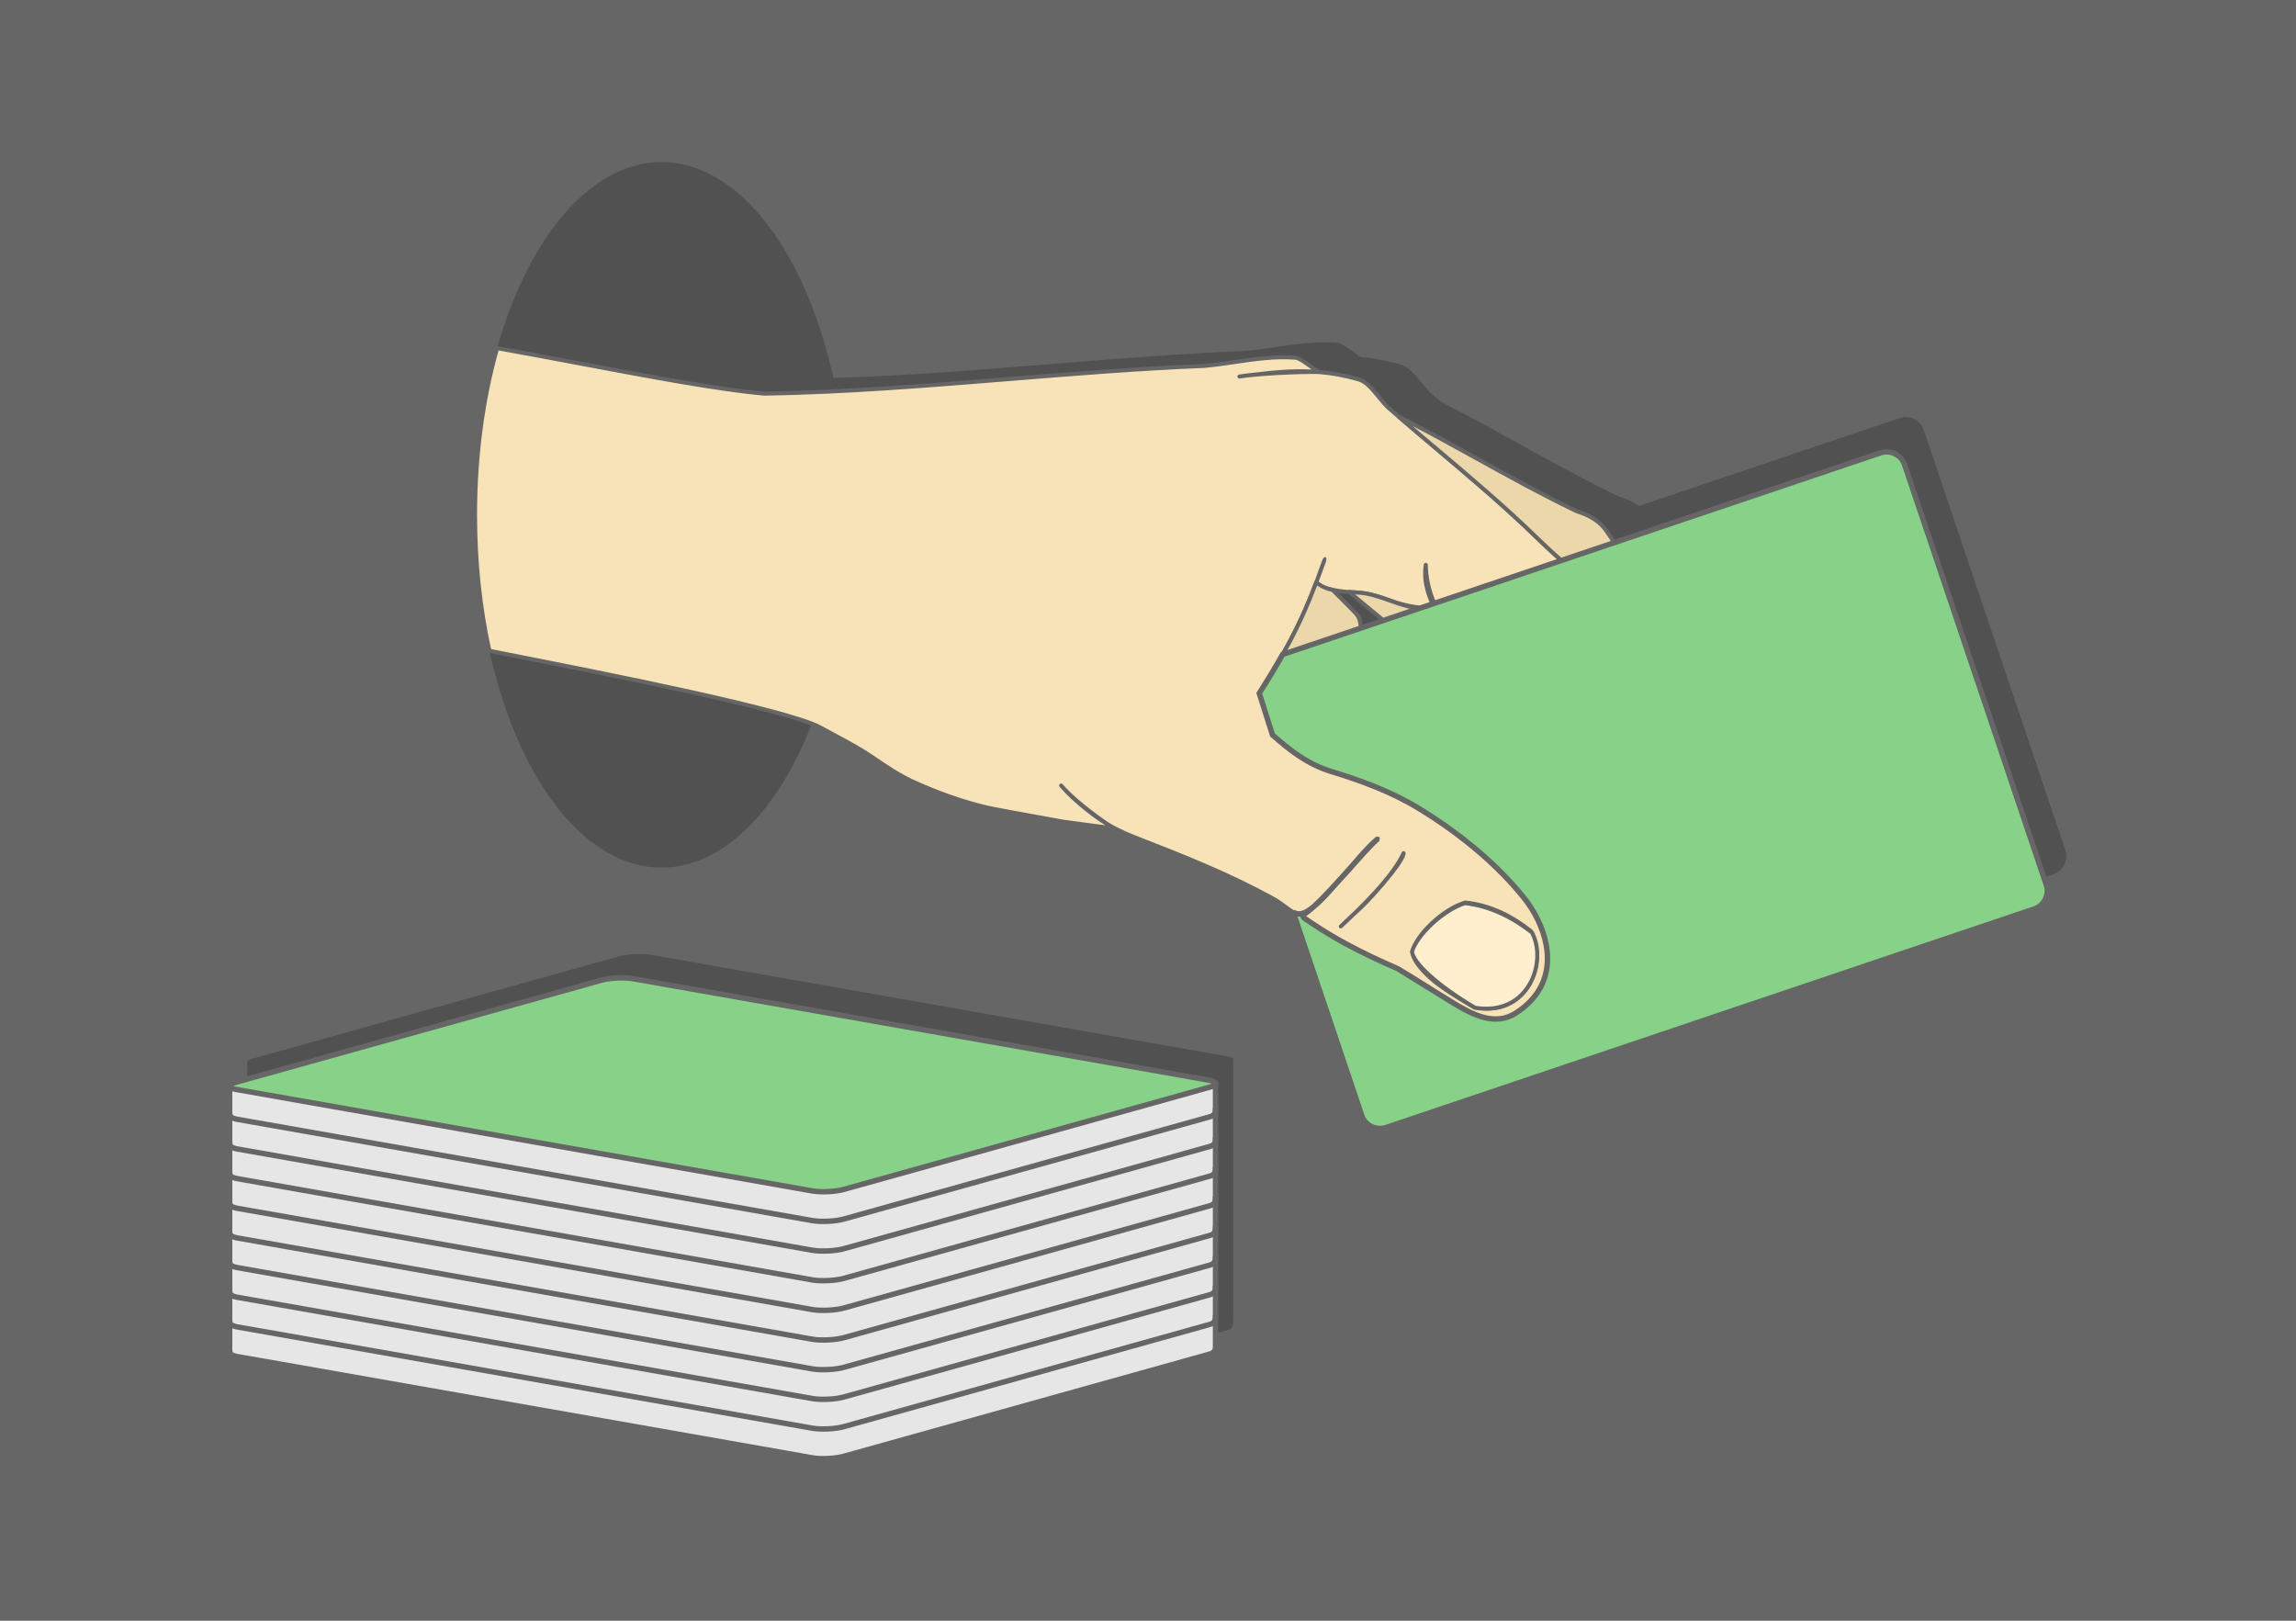
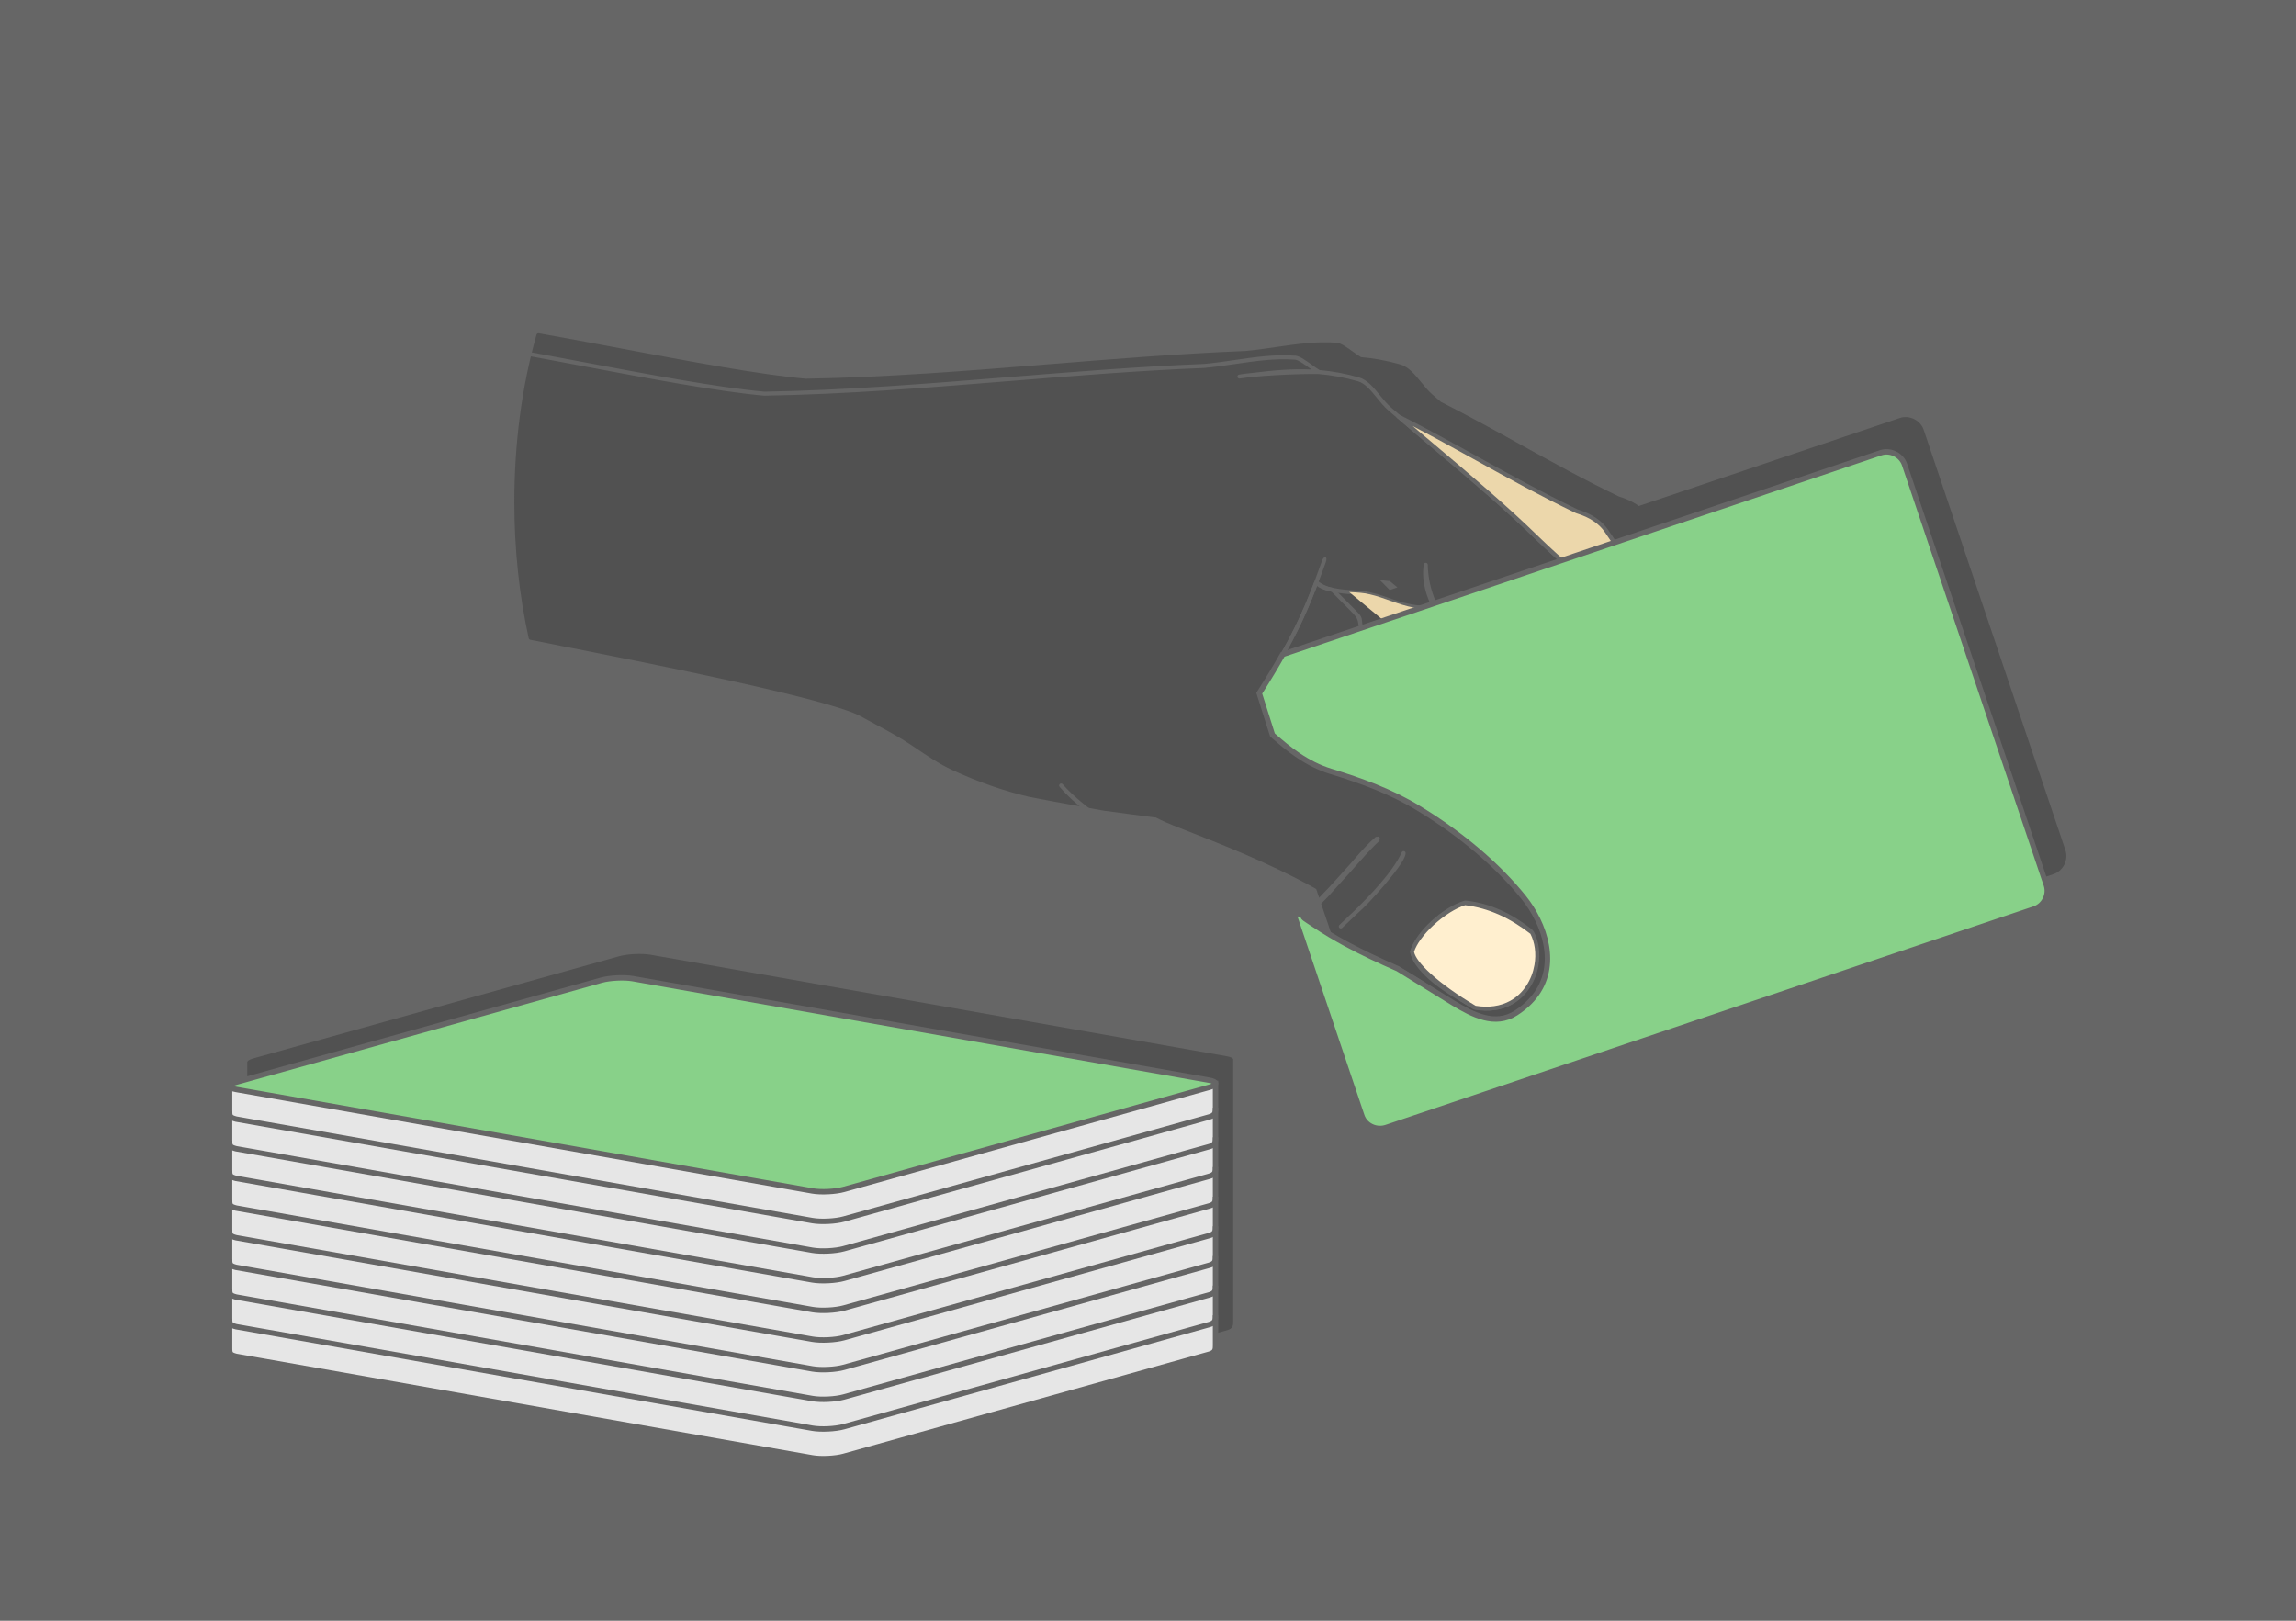
<svg xmlns="http://www.w3.org/2000/svg" xml:space="preserve" width="425px" height="300px" version="1.1" style="shape-rendering:geometricPrecision; text-rendering:geometricPrecision; image-rendering:optimizeQuality; fill-rule:evenodd; clip-rule:evenodd" viewBox="0 0 19848.9 14011">
  <defs>
    <style type="text/css">
   
    .str0 {stroke:#666666;stroke-width:46.7;stroke-miterlimit:2.613}
    .fil9 {fill:none;fill-rule:nonzero}
    .fil2 {fill:#515151}
    .fil0 {fill:#666666}
    .fil5 {fill:#ECD7AB}
    .fil3 {fill:#F8E3B8}
    .fil6 {fill:#FFEFCF}
    .fil1 {fill:#515151;fill-rule:nonzero}
    .fil4 {fill:#666666;fill-rule:nonzero}
    .fil7 {fill:#88D189;fill-rule:nonzero}
    .fil8 {fill:#E6E6E6;fill-rule:nonzero}
   
  </style>
  </defs>
  <g id="Layer_x0020_1">
    <g id="_2564935444720">
      <rect class="fil0" width="19848.9" height="14011" />
      <path id="path14" class="fil1" d="M10604.7 9131c36.9,6.5 55.7,16.8 56.3,28.1l0 2260.7c0,33.5 1.8,65.5 -53.2,80.2l-3160.5 882.9c-72.1,20.2 -197.3,26.3 -271.1,13.4l-4982.3 -877.6c-50.2,-13.5 -56.3,-22.8 -56.3,-69.2l0.1 -2265.9c-1.1,-11.4 16.6,-23.7 53.2,-34l3160.9 -882.8c72.2,-20.2 197.3,-26.3 271.1,-13.3l4981.8 877.5z" />
      <g>
        <g>
          <path class="fil2" d="M12936.1 7050.5l0 0zm-480.5 -3577.1c232.5,117.4 453.5,239.7 674.5,361.9l4.2 2.4c141.9,78.4 283.8,156.9 424,231.7 142.6,76.2 287.2,150.7 436,222.1l2 0.7c29.8,9.2 57.9,19.8 84,31.7 25.9,11.9 49.9,25.1 71.8,39.7 5.3,3.6 10.5,7.2 15.5,10.8l2256.6 -760.9c83,-28 178.2,19.2 206.2,102.2l1225.5 3634.5c28,83 -19.2,178.2 -102.2,206.2l-5603 1889.3c-88.9,30 -184,-17.1 -212,-100.1l-559.6 -1659.4c-9.7,-6 -20,-12 -30.8,-17.9 -193.5,-106.2 -386.1,-196.7 -578.2,-279.5 -192.5,-82.9 -384.3,-157.9 -576.1,-232.9 -79.9,-31.2 -143.9,-58.4 -204.2,-89.8 -3,1 -6.3,1.2 -9.4,0.6l-434.7 -57.9c-152.6,-27.4 -311.8,-56.4 -434,-79 -113.9,-21.1 -197.5,-37 -216.9,-41.5 -53.7,-12.6 -107.9,-26.9 -162.5,-42.8 -54.9,-16 -109.6,-33.5 -164.1,-52.5 -55.6,-19.4 -110.7,-40.2 -165.2,-62.3 -55.5,-22.4 -111.1,-46.5 -166.8,-72.2 -118.8,-54.6 -230.8,-131 -344.5,-208.6l-0.1 0c-103.4,-70.6 -214.2,-130 -327.3,-190.6 -40.3,-21.6 -80.9,-43.3 -124.1,-67.3 -278.7,-154.2 -1924.1,-477.4 -2591.8,-608.5 -132.8,-26.1 -227.1,-44.7 -264.3,-52.7 -7.3,-1.6 -12.6,-7.6 -13.5,-14.6 -40.5,-183.6 -71.8,-376 -92.9,-575.3 -20.5,-194.8 -31.3,-396.1 -31.3,-601.8 0,-257.1 16.8,-507.1 48.5,-746.2 32.7,-246.5 81.2,-481.1 143.2,-699.6 2.5,-8.7 11.1,-14 19.8,-12.5 230.1,40.8 474.1,86.9 716.6,132.6 598.9,112.9 1189,224.2 1590.5,260.5 700.2,-11.8 1406.6,-68.9 2112.9,-126.1l6.5 -0.5c560.4,-45.3 1120.9,-90.6 1680,-113.1l1.7 -0.1c43.9,-4 87.9,-9.2 131.9,-15 41.7,-5.5 87.4,-12.2 133,-18.8 87.4,-12.8 174.7,-25.6 263.3,-33.5 88.3,-8 176.4,-10.9 264,-3.9 34.5,2.8 88.8,41.9 139.1,78 25.1,18.1 49.2,35.4 68,46.3 108.3,9.4 220.6,29 340.7,63.4 36.4,10.4 68.4,32.8 98.3,61.2 28.6,27.2 55.2,59.9 81.6,92.4 15.6,19.2 31.2,38.4 47,56.2 15.7,17.7 31.9,34.5 49.2,49.5 24.2,21 48.7,42.2 73.4,63.5zm-374.9 1604.8l-66.6 22.4 -86.4 -86.9c29.8,4.4 59.6,7.4 86.4,9.4l66.6 55.1zm-712.9 1137.2c7.8,5.5 15.7,10.9 23.7,16.2 82.7,55.4 175,104.1 280.3,136.4 53.4,16.4 107.2,33.5 161.3,51.7l37.3 121 -1.6 -0.5c-51.7,-15.9 -100.3,-35.8 -146.1,-58.6 -45.8,-22.7 -88.9,-48.4 -129.6,-75.6 -40.5,-27.1 -78.6,-55.8 -114.7,-84.9 -35.7,-28.7 -70,-58.4 -102.9,-87.3l-2.6 -2.3 -5.1 -16.1zm1234.7 582.7c121.5,82.2 232.7,166.8 333.6,252.4 42.9,36.4 83.9,73 123.1,109.6 -51.5,-41.2 -105.4,-82.1 -161.9,-122.7 -83.2,-59.7 -171.5,-118.3 -264.8,-175.3l-11.9 -7.1c-0.1,-0.8 -0.3,-1.5 -0.5,-2.2 -6.2,-18.4 -12,-36.7 -17.6,-54.7z" />
-           <ellipse class="fil2" cx="5718.9" cy="4451" rx="1612.3" ry="3049.9" />
-           <path class="fil3" d="M12770.8 7351.2l0 0zm400.1 1358.5l0 0zm-65 47l0 0zm-537.8 -83l0 0zm1636.1 -2992.7l0 0zm71.9 138l0 0zm-2600.2 -700.2l0 0zm-247.1 -219.4c-101.3,279.6 -202.7,559.3 -534.9,1081.7l-7.6 12 4.3 13.6 107.3 338.2 2.6 8.3 6.4 5.6c65.4,57.7 137.3,118.7 219.3,173.5 82.6,55.4 175,104.1 280.2,136.4 126.8,38.9 256.5,82 384.2,133.8 127.8,51.8 254.4,112.4 375.6,186.4 189.9,115.8 358,238 504.6,362.3 157.4,133.5 290.1,269.8 398.3,403.4 23,28.4 44.8,58.4 64.8,89.4 85.8,132.8 144.5,290.4 144.1,444.6 -0.5,151.8 -59.1,301.2 -207.1,421.1 -19.6,15.9 -41.3,31.6 -65,47 -91.6,59.1 -185.4,62.3 -275,39.5 -93.2,-23.6 -183.3,-75.2 -262.7,-122.5l-482.5 -298.3 -1.3 -0.8 -2.7 -1.2c-153.3,-66.7 -304.2,-137.2 -449.3,-216 -92,-50 -181.9,-103.4 -268.8,-161.5 -145.2,-97.1 -116.2,-57.8 -5.3,-159.2 176.7,-161.5 417.4,-464.1 553.1,-587.1 -127.7,113.2 -198.7,216.3 -305.9,329.2 -77.2,81.1 -157.7,184.4 -247.2,257.9 -164.8,135.4 -173.8,29.7 -358.8,-71.7 -388.1,-213 -772.3,-363.2 -1156.4,-513.3 -179.7,-70.2 -277.8,-119.8 -434.7,-242.3 -93.3,-72.8 -179.1,-151.7 -235.1,-218.9 117.7,138.7 359.4,309.5 453.4,371.1l-434.7 -57.9c-289.9,-52 -609.3,-110.8 -650.4,-120.4 -108.5,-25.4 -216.8,-57.1 -324.9,-94.8 -110.3,-38.5 -220.5,-83.2 -330.4,-133.8 -117.6,-54.2 -229,-130.1 -342.1,-207.3 -141.6,-96.5 -296.7,-172.2 -452.8,-258.6 -337.1,-186.6 -2636.1,-614.2 -2860.8,-663.1 -79.9,-361.6 -124,-758.3 -124,-1174.7 0,-521.3 69.2,-1011.9 191.1,-1441.1 809.9,143.7 1745,342.4 2309.5,393.3 702.3,-11.8 1409.2,-69 2116,-126.2 562.6,-45.4 1125.3,-91 1685,-113.6l1.3 0c89.1,-8 178,-21 266.8,-34 174.9,-25.6 349.9,-51.1 523.4,-37.2 46.4,3.8 147.2,92.8 203.4,124 -109.2,-4.5 -516.8,9.8 -688.4,39 344.3,-43.9 647.5,-85.3 1029.5,24.1 66.5,19.1 119.1,83.7 171.2,147.8 31.2,38.5 62.4,76.8 98.2,107.9 130.3,113.1 262,224.3 393.8,335.6 301.5,254.7 604.2,510.3 882.4,781.5 108.8,106.1 208.2,193.2 300.6,274.1 143.2,125.5 269.4,236 389.8,382.7 90,109.6 157.6,242 224,372.2 24,47.1 47.9,94 71.9,137.9 35.4,65.1 69.6,132.2 103.7,199.4 68.5,134.8 137,269.6 221.3,397.1 88.7,134.2 164.5,272.5 223.8,412.9 56.3,133.3 98,268.9 122.1,405.4l0.6 3.9 1.7 3.6 115.8 255.4 111.3 245.7c-6,20.3 -14.5,39.3 -25.2,56.7 -27.8,45.1 -71.6,79.2 -128.9,97 -59.6,18.4 -134.1,19.5 -220.9,-2.3 -75.4,-18.9 -159.9,-55.2 -252.2,-112.2 -183.1,-113.1 -345.7,-442.6 -509.1,-773.8l-83.8 -121.9c117.4,11 270.7,-44.9 317.9,-123.6 -42.4,35.9 -87.2,68 -138.6,87.6 -170.3,65.2 -211.4,-19.9 -318.2,-135 -73.2,-78.9 -145.9,-162 -218.1,-249.4 -112,-135.2 -277.6,-326.6 -388,-481.3 197.5,-31.6 212.3,1 477.6,-121.8 -72.7,33.8 -160.2,73.9 -275.1,89.5 -194.1,26.4 -213.5,17.8 -343.2,-62.9 -196.9,-122.5 -367.4,-251.3 -493.6,-397.5 -155.2,-180.2 -246.4,-382.2 -251.3,-608.9 -23.5,160 36,291.3 74.8,372.2 -84.8,10.7 -239.9,-12.8 -352.3,-53.1 -67.5,-24.2 -135.1,-48.4 -199,-62.6 -51.5,-13.6 -112.3,-17 -173.3,-20.3 -103,-5.7 -264.9,-29.9 -296.3,-85.1l77.6 -212.6 -28.4 78.3zm1233.9 2904.5c-92.9,28.5 -194.7,94.6 -278.1,171.8 -85.6,79.1 -152.9,171 -172.9,247.3l-1.1 4.4 0.4 4.6c6.4,62.8 63.8,139.3 151,218.6 95.5,87.1 238.8,172.5 377.9,254.4l4 2.4 4.5 0.8c127.4,21.9 222.9,9.1 306.9,-37.1 62.8,-34.5 113,-83.6 150.3,-140.4 37,-56.4 61.3,-120.7 72.6,-186.2 17.5,-101.9 3.6,-207.3 -42.8,-291.6l-2.5 -4.7 -4.1 -3.2c-83.1,-65.1 -170.3,-119.9 -262.3,-161.2 -92.5,-41.5 -190,-69.5 -293.7,-80.8l-5.2 -0.6 -4.9 1.5zm-528.5 -428.9c-102.4,224.7 -422.3,520.8 -543.2,634.1 55.3,-54.1 115.8,-109.9 176.3,-165.8 80.2,-73.9 372.3,-399.7 366.9,-468.3z" />
          <path class="fil4" d="M11445 4905.6l-0.3 1c-15,41.3 -29.9,82.5 -45.7,124.6 13.9,16.2 44.4,29.6 81.9,40.4 60.8,17.4 137.9,26.6 196,29.8 30.6,1.7 61.2,3.4 90.9,6.4 30.1,3 59.2,7.4 85.9,14.5 32.6,7.2 65.7,16.9 99,27.8 32.1,10.4 66.7,22.9 101.3,35.3 55,19.7 120.8,35.4 183.4,44.8 50.6,7.6 98.7,11.1 136.7,9.4 -17.5,-37.6 -37,-83.7 -51.2,-136.8 -17.3,-64.9 -26.6,-140.1 -14.4,-222.8 1.2,-8.2 8.2,-14.6 16.8,-14.8 9.6,-0.2 17.6,7.4 17.7,17 2.4,111.1 26,216.2 67.9,315.5 42.1,99.6 102.8,193.7 179.3,282.4 62.2,72.2 135.6,140.3 217.9,205.4 82.4,65.4 173.8,127.9 271.7,188.7 63,39.3 99.3,61 141.6,69.3 43,8.5 95.1,4.1 190.1,-8.8 55.9,-7.6 105.4,-21.3 149.8,-37.1 15.7,-5.6 30.8,-11.5 45.3,-17.5 22.6,-9.7 47.4,-20.7 75,-33.5l14.6 31.6c-24,11.1 -49.6,23 -77.3,34.4 -139.5,59.3 -195.9,64.9 -280.9,73.3 -27.6,2.8 -58.4,5.8 -95.9,11.2 84.7,115.8 196.8,249.7 292.5,363.8 27.7,33.1 54.1,64.6 78.1,93.5 36.6,44.3 72.8,86.9 108.4,127.6 35.9,41.1 72.3,81.5 109,121.1 13.4,14.4 26.6,29.4 39.1,43.5 76,85.9 123.3,139.4 260.2,87.1 24.6,-9.4 47.6,-21.8 69.4,-36 22.1,-14.4 43.4,-31 64.2,-48.6 5.5,-4.7 13.6,-5.6 20.2,-1.7 8.2,4.9 10.9,15.6 6,23.9 -25.4,42.1 -77.5,77.9 -138.6,101.6 -50.4,19.6 -107.3,31.2 -160.4,31.7l63.3 92.2c1,1.1 1.7,2.4 2.4,3.8 162.3,328.8 323.7,655.8 502.4,766.2 44.4,27.5 86.9,50 127.5,68 42,18.8 82.1,32.6 119.8,42.1 41.1,10.4 79.3,15.4 114,15.8 36.1,0.3 68.7,-4.3 97.6,-13.2 26.3,-8.2 49.6,-20.1 69.4,-35 20.2,-15.1 36.9,-33.6 49.8,-54.5 4.9,-8 9.4,-16.4 13.3,-25.1 3,-6.8 5.7,-13.9 8.1,-21.4 -74.9,-165.5 -152.6,-331.2 -225.4,-497.4 -0.9,-1.7 -1.6,-3.5 -1.9,-5.4l-0.7 -3.9c-11.8,-66.7 -27.8,-133.3 -47.7,-199.4 -20.5,-68.1 -45,-135.6 -73.2,-202.2 -28.8,-68.4 -61.9,-136.7 -98.7,-204.6 -37.6,-69.4 -78.9,-137.9 -123.6,-205.5 -42.3,-64 -80.8,-130 -117.3,-197.1 -36.6,-67.1 -70.8,-134.5 -105,-201.8 -16.8,-33.1 -33.7,-66.2 -51.3,-100.3 -17.4,-33.7 -34.9,-66.8 -52.1,-98.6 -12.4,-22.7 -24.4,-45.4 -36.2,-68.1l-36.1 -70.3c-33.1,-65 -66.6,-130.6 -102.6,-192.9 -36.1,-62.4 -75,-122.2 -119.2,-176.1 -59.6,-72.6 -120.9,-136.5 -184.9,-197.7 -64.7,-61.8 -131.7,-120.6 -203,-183 -45.7,-40 -93.2,-81.6 -143.3,-126.9l-1 -0.8c-49.9,-45 -102,-93.4 -156.9,-146.9 -277.6,-270.6 -580.1,-526.1 -881.3,-780.5l-0.2 -0.2c-65.9,-55.6 -131.8,-111.3 -197.5,-167.1 -64.6,-55 -129.9,-110.9 -196.5,-168.7 -18.5,-16 -35.7,-34 -52.4,-52.8 -16.6,-18.7 -32.3,-38 -47.9,-57.3 -25.7,-31.5 -51.4,-63.2 -78.7,-89.1 -26.1,-24.8 -53.6,-44.2 -83.8,-52.9 -119.5,-34.2 -231.4,-53.5 -339.2,-62.6 -63.1,-2.3 -219,1.2 -373.5,10 -68.6,3.9 -136.7,8.8 -196.2,14.7 -36.8,4.6 -76.8,7.9 -112.9,14.2 -9.5,1.6 -18.4,-4.8 -20,-14.2 -1.6,-9.5 4.8,-18.5 14.3,-20 32.1,-5.5 72.3,-10.4 117.2,-14.8 171.6,-21.1 336.1,-37.2 509.5,-28.9l-18.7 -13.3c-46.5,-33.5 -96.6,-69.5 -121.5,-71.5 -85.9,-6.9 -172.1,-4 -258.3,3.7 -86.1,7.7 -173.7,20.5 -261.3,33.3 -43.1,6.3 -86.3,12.7 -133.5,18.9 -44.3,5.8 -88.7,11.1 -133.2,15.1l-3.2 0.2c-556.6,22.4 -1117.9,67.8 -1679,113.2l-6.5 0.5c-706.2,57.1 -1412.5,114.3 -2115.7,126.1l-2.1 -0.1c-403.5,-36.4 -994.7,-147.9 -1594.7,-261 -234.7,-44.3 -470.9,-88.8 -700.8,-129.7 -59.6,212.9 -106.3,440.7 -138,679.6 -31.4,237 -48.1,485.4 -48.1,741.6 0,205.1 10.7,405.1 31.1,598.3 20.6,194.7 50.9,382.6 90,561.7 42.9,9 131.8,26.5 252.8,50.2 669.1,131.5 2318,455.4 2601.8,612.4 39.6,21.9 81.9,44.6 123.7,67 114.2,61.2 226,121.2 330.5,192.5l0.2 0.1c112.4,76.7 223.2,152.2 339.5,205.7 54.8,25.2 109.9,49.1 165.2,71.5 55,22.2 109.6,42.9 163.6,61.7 54.1,18.8 108.2,36.2 162.3,52 53.1,15.5 106.7,29.6 160.8,42.2 19.9,4.7 102.8,20.4 215.3,41.3 124.8,23.1 283.9,52.1 433.7,79l361.4 48.1 -0.8 -0.6c-49.2,-30.2 -99.3,-65.7 -157.4,-111 -47.9,-37.4 -93.8,-76.3 -134.6,-114.3 -38.2,-35.6 -72.3,-70.7 -99.9,-103.4l-3.3 -3.8c-6.1,-7.4 -5.1,-18.3 2.3,-24.5 7.3,-6.1 18.2,-5.1 24.3,2.2 46,54.1 111.7,113.7 179.9,169.5 73.9,60.4 150.6,116.5 209.1,157.1 16.7,10.2 33.3,19.8 50,29 65.7,36 134.6,65.7 224,100.6 192.3,75.1 384.6,150.3 577.2,233.3 193,83.1 386.5,174.1 581.1,280.9 51.9,28.4 90.2,57.3 122,81.2 74.4,55.9 108.6,81.7 217.3,-7.4 52.8,-48.4 111.8,-109.9 172.1,-175.5 25.1,-28.2 49.7,-55.9 73.2,-80.7l100 -112 7.9 -9.2c59.3,-68.9 117.7,-136.9 199.6,-209.5 7.1,-6.3 18,-5.7 24.4,1.4 6.4,7.1 5.9,18.1 -1.2,24.5 -54.5,49.4 -127.2,129.4 -206,217.5 -31,35.9 -62.5,72.2 -98,109.7 -25.8,28.7 -51.7,57.3 -77.4,85.3 -54.3,61.1 -110.9,124.6 -172.1,174.9 -25.8,23.6 -47.1,39.6 -63,51.5l-24.5 18.4c0.1,2 15.8,12.3 51,35.2l40.2 26.5c43.2,28.8 87.1,56.6 131.7,83.3 44.7,26.8 90,52.6 135.7,77.4 71.6,38.9 145.5,76.1 220.8,112 75.6,36.1 151.4,70.3 227.2,103.3 153.9,76.9 333.8,210.7 488.4,301.3 39.3,23.4 81.4,47.9 125,69.5 43,21.2 87.7,39.5 133.1,51 42.9,10.9 86.7,15.6 130.5,10.5 43.5,-5 87.4,-19.8 130.8,-47.8 11.6,-7.5 22.7,-15.1 33.2,-22.7 10.5,-7.5 20.6,-15.3 30.3,-23.1 68.7,-55.6 117.4,-117.6 149.5,-183 35.3,-71.7 50.9,-147.8 51.1,-224.6 0.2,-72 -12.9,-145 -35.8,-215.7 -25,-77 -61.6,-151.5 -105.5,-219.5 -9.7,-15 -19.9,-29.8 -30.5,-44.5 -11,-15.1 -22.1,-29.6 -33.2,-43.3 -54.7,-67.6 -115.8,-135.9 -183.3,-204.3 -64.9,-65.8 -135.8,-131.6 -212.7,-196.8 -74.5,-63.2 -154.5,-125.7 -239.7,-186.9 -82.2,-59 -169.8,-117.2 -262.7,-173.8 -60.2,-36.7 -121.7,-70.2 -184,-100.8 -62.1,-30.6 -125.4,-58.5 -189.1,-84.3 -63.4,-25.7 -127.5,-49.4 -191.6,-71.4 -64.9,-22.4 -128.7,-42.9 -191.2,-62 -53.5,-16.4 -103.8,-37 -151.2,-60.6 -47.2,-23.5 -91.7,-49.9 -133.6,-77.9 -41.5,-27.8 -80.3,-57.1 -117.1,-86.6 -37,-29.9 -71.4,-59.6 -104,-88.3l-5.3 -4.7c-2.8,-2.1 -5,-5.1 -6.2,-8.7 -38,-120.1 -76.3,-240.1 -114.2,-360.2 -1.4,-4.7 -0.9,-10.1 2,-14.6l7.5 -11.9c278.8,-438.5 394.5,-705.4 484.4,-945 21.6,-59.2 43.2,-118.3 64.8,-177.4 18.9,-51.8 51.4,-39.8 33,11.1l-16.4 45.1zm-59.1 160.5c-89.2,234.6 -207.1,499.5 -477.3,924.4l-3.3 5c36.7,116 73.6,232 110.4,348l2.6 2.2c32.9,28.9 67.2,58.6 102.9,87.4 36.1,29 74.2,57.7 114.7,84.8 40.7,27.3 83.8,52.9 129.6,75.7 45.8,22.7 94.4,42.6 146.1,58.5 64.2,19.7 128.7,40.3 192.2,62.2 64.4,22.1 129.1,46 193.4,72.1 64,25.9 127.9,54.2 191.4,85.4 63.2,31.1 125.7,65 186.7,102.3 93.3,56.9 181.6,115.5 264.8,175.3 86.5,62 167.1,125.1 242,188.6 77.5,65.7 149.2,132.3 215,198.9 68.1,69.1 130,138.3 185.5,206.8 12,14.9 23.5,29.9 34.3,44.8 10.9,14.9 21.4,30.3 31.6,46.1 45.4,70.3 83.4,147.5 109.4,227.7 24,73.9 37.6,150.5 37.4,226.3 -0.2,81.9 -16.9,163.2 -54.6,239.8 -34.4,69.9 -86.2,135.9 -158.8,194.8 -10,8.1 -20.6,16.2 -31.9,24.3 -11.1,8 -22.7,15.9 -34.7,23.8 -48.2,31.1 -97.1,47.5 -145.7,53.1 -48.3,5.6 -96.2,0.6 -142.9,-11.3 -47.8,-12.1 -94.8,-31.4 -140,-53.7 -44.6,-22 -87.4,-47 -127.5,-70.8 -113.5,-73.3 -375.3,-250.8 -484.4,-299.3 -77.5,-33.7 -153.9,-68.1 -228.3,-103.6 -74.7,-35.7 -149,-73.1 -222.4,-113 -46.3,-25.2 -92.1,-51.2 -136.9,-78.1 -45.1,-27 -89.6,-55.1 -133.2,-84.2 -15.6,-10.4 -28.6,-18.9 -39.8,-26.2 -45.7,-29.8 -66.2,-43.2 -66.8,-63.3l0 -2.4c-48.5,7.7 -84.8,-19.5 -138.4,-59.8 -30.7,-23.1 -67.7,-50.9 -117.9,-78.5 -193.5,-106.1 -386.1,-196.7 -578.2,-279.5 -192.5,-82.9 -384.3,-157.9 -576.1,-232.8 -79.9,-31.2 -143.9,-58.5 -204.3,-89.9 -2.9,1.1 -6.2,1.3 -9.3,0.6l-434.7 -57.9c-152.6,-27.3 -311.8,-56.3 -434,-78.9 -113.9,-21.2 -197.5,-37.1 -216.9,-41.6 -53.7,-12.5 -107.9,-26.8 -162.5,-42.8 -54.9,-15.9 -109.6,-33.5 -164.1,-52.5 -55.6,-19.4 -110.7,-40.2 -165.3,-62.3 -55.4,-22.4 -111,-46.5 -166.7,-72.1 -118.8,-54.7 -230.8,-131.1 -344.5,-208.6l-0.1 -0.1c-103.4,-70.5 -214.2,-129.9 -327.3,-190.6 -40.3,-21.5 -80.8,-43.3 -124.1,-67.2 -278.7,-154.3 -1924.1,-477.5 -2591.8,-608.6 -132.9,-26.1 -227.1,-44.6 -264.3,-52.7 -7.3,-1.6 -12.6,-7.6 -13.5,-14.6 -40.5,-183.5 -71.8,-376 -92.9,-575.2 -20.5,-194.9 -31.3,-396.1 -31.3,-601.9 0,-257 16.8,-507 48.5,-746.1 32.7,-246.6 81.2,-481.2 143.2,-699.7 2.5,-8.7 11.1,-14 19.8,-12.4 230,40.8 474.1,86.8 716.6,132.5 598.9,113 1189,224.2 1590.5,260.5 700.2,-11.8 1406.6,-68.9 2112.9,-126l6.5 -0.6c560.4,-45.2 1120.9,-90.5 1680,-113.1l1.7 -0.1c43.9,-3.9 87.9,-9.1 131.9,-14.9 41.6,-5.5 87.4,-12.2 133,-18.9 87.3,-12.8 174.7,-25.5 263.3,-33.5 88.3,-7.9 176.4,-10.9 264,-3.8 34.5,2.8 88.8,41.8 139.1,78 25.1,18 49.2,35.4 68,46.2 108.3,9.4 220.6,29 340.7,63.5 36.3,10.3 68.4,32.8 98.3,61.1 28.6,27.2 55.2,59.9 81.6,92.4 15.6,19.2 31.2,38.4 47,56.2 15.7,17.7 31.9,34.6 49.2,49.6 63.7,55.3 129.5,111.6 196.2,168.3 65.6,55.8 131.6,111.5 197.5,167.1l0.2 0.2c301.5,254.8 604.3,510.5 883,782.2 54,52.5 105.9,100.7 156,145.9l1 1c49.1,44.3 96.9,86.2 142.9,126.5 72,63 139.7,122.4 204,183.9 64.9,62 127,126.8 187.8,200.8 45.8,55.8 85.7,117.1 122.5,180.8 36.8,63.8 70.4,129.5 103.6,194.6l35.9 70.1c12.2,23.5 24.2,46.2 35.8,67.4 18.1,33.3 35.5,66.4 52.5,99.2 16.8,32.5 34.1,66.6 51.4,100.6 34.3,67.5 68.6,135 104.5,200.9 35.9,65.9 73.9,131 115.8,194.5 45.2,68.4 87.1,137.8 125.2,208.1 36.9,68.1 70.4,137.4 100.1,207.7 28.8,68.2 53.8,136.9 74.5,205.7 20.3,67.5 36.7,135.4 48.7,203.4l0.3 1.9 227.9 502.6c1.8,3.9 2,8.2 0.8,12.1 -3.2,10.7 -7.1,21.3 -11.7,31.6 -4.5,10.1 -9.7,19.9 -15.4,29.2 -15.2,24.6 -34.9,46.3 -58.6,64.1 -23,17.3 -49.8,31 -80,40.4 -32.1,9.9 -68.3,15.1 -108.1,14.7 -37.7,-0.4 -78.5,-5.7 -122.2,-16.7 -39.3,-9.9 -81.2,-24.5 -125.5,-44.1 -41.8,-18.7 -85.8,-41.9 -131.6,-70.2 -187.1,-115.7 -350.7,-447 -515.1,-780.2l-82.9 -120.5c-5.4,-7.9 -3.4,-18.7 4.5,-24.1 1.2,-0.8 2.5,-1.4 3.8,-1.9 -37.4,-21.3 -69,-57.1 -107.1,-100.1 -11.7,-13.2 -24.1,-27.3 -38.5,-42.8 -36.4,-39.3 -73,-80 -109.8,-122 -37,-42.4 -73.4,-85.1 -109,-128.2 -23.9,-28.8 -50.3,-60.3 -78,-93.4 -102.3,-122 -223.4,-266.5 -310.7,-389 -4.5,-6.3 -4.2,-14.7 0.3,-20.6 -40.8,-11.3 -77.6,-33.4 -136.1,-69.8 -99,-61.6 -191.4,-124.8 -275,-191 -83.7,-66.4 -158.6,-135.9 -222.5,-210 -63.4,-73.5 -116.3,-150.7 -157.2,-231.8 -1.5,0.6 -3.1,0.9 -4.7,1.1 -44,5.4 -105.3,2.2 -169.7,-7.5 -64.4,-9.7 -132.5,-25.9 -190,-46.5 -32.8,-11.9 -65.8,-23.7 -100.3,-34.9 -33.1,-10.8 -65.4,-20.3 -96.5,-27.2l-0.7 -0.2c-24.7,-6.5 -52,-10.6 -80.4,-13.4 -28.8,-2.9 -59.1,-4.6 -89.3,-6.3 -60.3,-3.3 -140.3,-12.9 -203.7,-31.1 -34.7,-9.9 -64.9,-22.7 -85.5,-38.9zm1281.8 2754.4c-43.6,13.4 -89.4,35.5 -134.3,63.2 -48,29.7 -95,65.8 -137,104.7 -42.9,39.7 -81.1,82.6 -110.8,125 -27.7,39.8 -47.9,78.8 -57.1,114l-0.3 1.4 0.1 1.5c2.8,27.2 16.7,58.1 39.6,91.2 25.4,36.8 61.6,76.1 105.8,116.3 47.1,42.9 106,85.5 170.4,127.4 64.9,42.3 135.3,84 204.6,124.8l1.2 0.8 2.1 0.4c61.6,10.5 115.6,12.7 164,6.7 48.1,-5.9 90.9,-20 130.9,-42 29.5,-16.2 56,-35.7 79.6,-57.7 24.6,-23.1 46.2,-49.1 64.5,-77 17.6,-26.9 32.3,-55.6 43.8,-85.3l0.4 -0.9c11.7,-30.2 20.3,-61.7 25.8,-93.4 8.6,-49.7 9.4,-100.3 2.3,-148.7 -6.9,-46.9 -21.2,-91.8 -43.1,-131.6l-1 -1.7 -1.6 -1.3c-40.9,-32 -82.8,-61.5 -125.7,-88.1 -43,-26.5 -87.2,-50.2 -132.5,-70.5 -45.4,-20.4 -92.1,-37.5 -140.1,-50.9 -48,-13.3 -97.4,-23 -148.3,-28.5l-1.9 -0.2 -1.4 0.4zm-152.5 33.6c47.4,-29.2 95.9,-52.5 142.3,-66.8l3.9 -1.1c2.5,-1 5.3,-1.4 8.1,-1.1l5.2 0.6c52.7,5.8 104,15.8 153.8,29.6 49.7,13.9 98.1,31.6 145.1,52.7 46.7,20.9 92.2,45.3 136.5,72.7 44.1,27.3 87,57.5 128.9,90.3l3.5 2.7c2.3,1.5 4.3,3.6 5.7,6.2l2.5 4.7c23.9,43.5 39.6,92.3 47,143.3 7.6,51.9 6.8,106.2 -2.4,159.5 -5.8,33.9 -15.1,67.6 -27.7,100.2l-0.4 1c-12.4,32 -28.2,62.8 -47.1,91.7 -19.7,30.1 -43.1,58.2 -69.9,83.3 -25.7,24 -54.6,45.2 -86.5,62.8 -44,24.1 -90.9,39.6 -143.5,46.1 -51.7,6.4 -108.9,4.1 -174.1,-7l-5.2 -0.9c-2,-0.5 -4.1,-1.2 -5.9,-2.3l-4.1 -2.4c-69.7,-41.1 -140.5,-83 -205.8,-125.6 -65.9,-43 -126.4,-86.7 -174.9,-130.8 -45.8,-41.8 -83.8,-83.1 -110.9,-122.3 -26.1,-37.8 -42.2,-74.1 -45.6,-107.5l-0.4 -4.2c-0.3,-2.1 -0.1,-4.3 0.5,-6.5l1.1 -4.4c10.3,-39.3 32.3,-82.1 62.3,-125.1 31,-44.3 70.9,-89.2 115.6,-130.5 43.8,-40.5 92.5,-78.1 142.4,-108.9zm-796.8 58.1c-41.2,40 -77.9,74.3 -106,100.6 -1.7,1.6 -7.9,8 -9.5,8.9 -7,6.6 -18,6.2 -24.5,-0.8 -6.5,-6.9 -6.2,-17.7 0.5,-24.2 25.4,-25 55,-53 86.5,-82.5l31.2 -29.1c144.9,-140.4 344.7,-349 421.4,-516.4 2.3,-6 8,-10.6 14.9,-11.1 9.6,-0.7 18,6.5 18.7,16.1 2.5,32.3 -44.7,105 -107.5,185.2 -91.2,116.5 -216.6,252.5 -265,297.2l-60.7 56.1z" />
-           <path class="fil5" d="M11230.7 6026.8l0 0zm-179 -304.6c169.8,-287.8 256.3,-504.1 327.9,-688.5 32.9,29.1 86.7,57.3 139.8,65.2l229.5 230.8c8.7,71.4 28.3,161.2 67,269.4 32.7,91.2 79.2,196.1 144.9,314.7 44.1,79.8 84.3,158.7 114.8,239.1 30.4,79.9 51.7,162.1 58.7,249.3l0.1 1.7c12.4,91.4 27.8,248.8 50,345.2 16.4,71.5 36.5,145 62,221.1 -108.4,-62.2 -220.3,-114.6 -332.8,-160.2 -125.5,-50.9 -251.4,-93.2 -374.1,-131.1l-135.6 -439.6c97.3,-10.1 308.2,-63.1 387.6,-132.6 -78,42.9 -149.3,71.3 -216,90 -117.4,32.8 -154.8,56.9 -231.8,-29.5 -39.2,-44 -76.7,-91 -113,-140.4 -52.8,-71.8 -130.6,-223.5 -179,-304.6z" />
          <path class="fil4" d="M11036.7 5713.3c84.7,-143.4 148.5,-268.9 199.9,-381.3 51.6,-112.7 91.1,-212.6 126.8,-304.6 3.4,-8.9 13.5,-13.3 22.4,-9.9 2.2,0.8 4.1,2.1 5.7,3.6 16.1,14.1 37.5,28 61.4,39.1 21.9,10.2 45.6,18 69.1,21.5 4.1,0.6 7.8,2.7 10.4,5.6l179.3 180.3c86.4,86.9 45.9,56.3 78.5,187.8 10.4,41.8 24.1,87.8 42.1,137.9 16.9,47.1 37.5,97.9 62.5,152.1 23.3,50.6 50.2,104 81.2,160 22.3,40.3 43.6,80.3 62.9,120.1 19.5,39.9 37.4,80.2 52.9,121.3 15.4,40.4 28.6,81.6 38.8,124 10.2,42.4 17.5,85.7 21.1,130l0 1.5c3.6,26.9 6.9,53.7 10.4,82.6 10.5,86.2 23.1,190.2 39.2,260.3 8.3,35.8 17.3,71.9 27.4,108.1 10.2,36.4 21.5,73.5 34.2,111.4 3,9.1 -1.9,18.9 -11,22 -4.9,1.6 -10,0.9 -14.1,-1.4 -54.2,-31.1 -108.9,-59.6 -163.7,-85.8 -54.7,-26.1 -110.6,-50.5 -167,-73.4 -63.3,-25.6 -125.8,-48.8 -187.3,-70.1 -61.6,-21.4 -123.7,-41.4 -185.4,-60.5 -5.7,-1.7 -9.9,-6.2 -11.5,-11.5l-135.6 -439.6c-1.6,-5.1 -0.7,-10.3 1.9,-14.5 -18,-10.4 -36.8,-26.8 -58.5,-51.2 -19.5,-21.9 -38.9,-44.9 -58.1,-68.8 -19.1,-23.7 -37.8,-48 -56,-72.8 -35.4,-48.3 -81.7,-131.5 -123.1,-206 -20.8,-37.4 -40.4,-72.6 -56.7,-100 -3.4,-5.6 -3.2,-12.4 -0.1,-17.8zm231.5 -366.9c-51,111.4 -113.8,235.2 -196.3,375.8 15.2,26 33.1,58.1 51.9,92 40.8,73.5 86.5,155.5 120.9,202.4 18.1,24.5 36.4,48.4 54.9,71.5 18.4,22.9 37.4,45.4 57.1,67.5 61.4,68.9 95.6,58.9 178.8,34.5l35.3 -10.2c32.7,-9.1 66.6,-20.7 101.9,-35.2 35.1,-14.5 71.9,-32.1 110.5,-53.3 7,-3.8 16,-2.4 21.4,3.8 6.3,7.2 5.6,18.2 -1.6,24.5 -36.2,31.7 -97,59.7 -162.3,82 -75.1,25.7 -157.1,44.3 -214.1,52.3l126.8 411c58.2,18.1 117.5,37.3 177.7,58.2 63.5,22 126.8,45.4 189,70.6 56.1,22.8 112.5,47.4 168.9,74.4 43,20.6 85.4,42.2 127.2,65.1 -7.5,-23.8 -14.4,-47.4 -20.9,-70.7 -10.5,-37.5 -19.7,-74 -27.9,-109.6 -16.6,-72.3 -29.3,-177.1 -39.9,-264 -3.8,-31.8 -7.4,-61.4 -10.2,-82.1l-0.4 -3.3c-3.4,-42.8 -10.3,-84.3 -20.1,-124.7 -9.7,-40.5 -22.5,-80.3 -37.5,-119.8 -14.9,-39.4 -32.4,-78.8 -51.7,-118.4 -19.3,-39.7 -40.2,-79.1 -62.1,-118.6 -31.8,-57.7 -59.1,-111.7 -82.3,-162.1 -25.6,-55.5 -46.6,-107.2 -63.7,-155 -18.2,-50.9 -32.3,-98.1 -43,-141.3 -26.3,-105.5 -0.2,-102 -78,-180.2l-167.4 -168.3c-25.1,-4.4 -50,-12.8 -72.9,-23.4 -18.6,-8.8 -36,-19 -51,-29.9 -33.6,86.4 -71.1,179.9 -119,284.5z" />
          <path class="fil5" d="M12481.9 5956.9c-96.6,-127.9 -191.7,-262.1 -286.2,-398.5 80.5,-24.2 161.3,-48.7 241.8,-73.1l-241.8 73.1 -531.9 -440.3 14.9 0.9c57.9,3.1 115.8,6.4 161.2,18.4l1.2 0.2c60.5,13.4 126.5,37 192.4,60.7 128.3,46.1 251.5,79 354.9,56.5 39.3,70.3 87.2,137.8 143,202.6 161.2,187 387.6,350.6 656.5,493.7 120.4,170.6 242,330.9 365,479.4 123.3,149.1 247.8,286.1 373.4,409.9l30 60.6c2.9,96.2 -20.3,178.6 -61.7,241.8 -7.1,10.8 -14.7,21 -22.8,30.6 -99.8,28.1 -203.2,60.8 -308.8,98l-12.1 -2.9c-92.7,-23.8 -191.1,-84.8 -283.7,-191l-83.2 -129c-111,-172 -249.1,-403.5 -362.1,-595.7 53.5,-9.3 135.9,-10.7 193.8,-34 74.1,-29.9 152.2,-27.3 234.9,-84.5 -109.5,51.1 -205,82 -328.5,104.4 -116.6,21.2 -99,32.7 -174.4,-53.2 -90.5,-102.9 -178.8,-213.4 -265.8,-328.6z" />
-           <path class="fil4" d="M12468 5967.4c-48.7,-64.5 -96.7,-130.1 -144.2,-196.4 -45.7,-64 -93,-131.4 -141,-200.6l-530.1 -438.9c-7.4,-6.1 -8.4,-17.1 -2.3,-24.5 3.9,-4.6 9.6,-6.7 15.2,-6.2l14.3 0.8c29,1.6 58,3.2 85.8,6 28.2,2.7 55,6.7 78.6,12.9l0.6 0.2c31.1,6.8 63.2,16.2 95.7,26.9 31.1,10.1 64.9,22.2 98.7,34.4 63.3,22.7 125.3,42.2 184.2,53.2 57.5,10.8 111.9,13.3 161.2,2.6 8.1,-1.8 16.1,2.4 19.5,9.6 18.9,33.9 40.1,67.2 63.2,100.1 23.8,33.6 49.5,66.5 77.1,98.5 79.8,92.5 175.8,179.3 285.1,260.7 109.7,81.7 232.8,157.9 366.5,229.1 2.5,1.3 4.5,3.2 6,5.3 60.6,85.9 121,168.5 181.1,247.5 60.1,79 121.2,156 183.1,230.8 61.5,74.4 123.3,145.7 185.3,213.8 62.2,68.3 124.5,133.3 186.9,194.8 1.5,1.5 2.7,3.2 3.5,5l29.9 60.3c1.2,2.5 1.8,5.2 1.8,7.8 1.4,48.7 -3.6,93.9 -14.1,134.9 -11.1,43.5 -28.3,82.5 -50.5,116.3 -3.4,5.3 -7.3,10.9 -11.6,16.6 -3.9,5.2 -8,10.4 -12.5,15.7 -2.3,2.8 -5.3,4.6 -8.5,5.5 -49.5,14 -100.5,29.3 -152.7,45.8 -51.6,16.4 -103.4,33.7 -155,51.9 -3.6,1.3 -7.4,1.3 -10.8,0.3l-12.1 -3c-49.5,-12.8 -100.5,-35.7 -151.1,-69.8l-1 -0.7c-47.1,-31.8 -94.1,-73.5 -139.7,-125.7l-1.5 -2 -83.2 -129c-55.9,-86.5 -118.2,-187.5 -180.6,-290.7 -59.8,-98.9 -121.7,-203.3 -178.4,-299.6 -20.2,-7 -34.8,-23.7 -64.6,-57.8l-11.1 -12.8c-45.2,-51.3 -90.1,-104.9 -134.8,-160.3 -44.6,-55.3 -88.5,-111.8 -131.9,-169.3zm-115.8 -216.7c47.8,66.9 95.7,132.3 143.6,195.8 43.6,57.7 87.3,114.1 131.2,168.5 43.8,54.3 88.4,107.5 133.8,159l11.2 12.9c26.2,30 38.7,44.3 50.5,48.2 16.2,-2.7 34.6,-4.7 54,-6.8l17.9 -2 24.6 -4.7c32.1,-5.8 62.2,-12.2 91.2,-19.4 27.6,-10.9 55.4,-17.6 83.7,-24.4l5.3 -1.2c47.5,-15.8 94.2,-34.8 144.1,-58.1 7.5,-3.4 16.7,-1.1 21.6,6 5.5,7.9 3.5,18.7 -4.4,24.1 -52.9,36.6 -103.2,49.7 -151.8,61.4l-11.9 3.8c-24.6,7.9 -49.6,15 -75.5,21.4 -36.5,14.6 -80.9,20.8 -122.4,25.6l-12.6 2.5c-13.6,2.7 -24.7,5 -34.4,6.4 51.6,87.5 108.5,183.2 166.7,279.6 62.6,103.5 124.9,204.4 180.1,289.8l82.5 128.1c43.2,49.3 87.7,88.7 132.1,118.7l0.9 0.6c47.5,31.9 94.8,53.3 140.5,65.1l7.3 1.7c51.5,-18.1 102,-35 151.3,-50.6 49.7,-15.7 99.4,-30.6 148.6,-44.5l7.7 -10c3.3,-4.5 6.8,-9.5 10.4,-15 20.1,-30.6 35.7,-66.1 45.8,-105.7 9.6,-37.4 14.2,-78.3 13.3,-122.2l-27.1 -54.6c-62.5,-61.6 -124.5,-126.4 -186.1,-194.1 -62.5,-68.5 -124.6,-140.3 -186.4,-215 -61.1,-73.7 -122.4,-151.1 -183.9,-232 -60.7,-79.8 -120.6,-161.6 -179.6,-245.1 -133.8,-71.5 -257.1,-148 -367.1,-229.9 -111.4,-82.9 -209.2,-171.4 -290.7,-265.9 -28.5,-33.1 -55,-66.9 -79.2,-101.2 -21.4,-30.4 -41.3,-61.4 -59.5,-93.2 -50.6,8.8 -105.3,5.7 -162.4,-4.9 -60.7,-11.4 -124.5,-31.5 -189.4,-54.8 -32.1,-11.5 -64.3,-23 -97.8,-33.9 -32,-10.5 -63.2,-19.6 -92.5,-26.1l-1.9 -0.4c-21.7,-5.7 -46.7,-9.4 -73.2,-12 -15,-1.5 -30.7,-2.7 -46.6,-3.7l483.8 400.6 232.9 -70.5c9.2,-2.7 18.9,2.5 21.7,11.7 2.7,9.1 -2.4,18.8 -11.6,21.6l-218.9 66.3c41.7,60 84.3,120.7 128.6,182.5z" />
          <path class="fil5" d="M13888.3 4590.8l0 0zm402.3 1245.9l0 0zm-71.3 -136.5l0 0zm-231.2 -383.4c-123.4,-150.4 -251.6,-262.6 -396.9,-390 -91.2,-79.9 -189.3,-165.8 -298,-271.8 -279.3,-272.2 -583.2,-528.8 -885.8,-784.4 -106.9,-90.3 -213.6,-180.5 -318.5,-270.6 233.7,118 456.8,241.5 679.9,364.8 281.3,155.6 562.7,311.3 860.9,454.3l2.1 1 2.2 0.7c58,17.8 108.7,40.8 151.3,69.3 42,27.9 76.5,61.4 103.2,100.9 202.7,293.9 395.8,594.1 586.7,890.7 91.6,142.5 182.8,284.2 272.6,421.4 77.3,118.2 143.2,233.3 199.1,348.8 55.7,115.5 101.4,231.5 138.3,351.7l1.6 5.2 3.3 4.3c41,54.4 77.5,110 114,165.5 34.8,53 69.5,106 109.4,159.5 -9.6,123.8 -41.1,184.7 -97.7,212.5 -58.2,28.6 -147.8,27.6 -267.6,23.6 -25.4,-108.3 -61.3,-216.1 -106.3,-322.6 -60.9,-144.2 -138.4,-285.8 -229.2,-423 -37.2,-56.4 -102.4,-162.2 -135.3,-222 3,-29.8 108,-34.1 128.1,-43.6 -45.3,-5.4 -78.3,2.6 -134.8,21.5 -25.6,-48.7 -50.6,-97.9 -75.6,-147 -34,-67 -68.1,-134 -104.5,-200.9 -24.8,-45.5 -47.9,-90.9 -71.3,-136.4 -68.1,-133.4 -137.4,-269.1 -231.2,-383.4z" />
          <path class="fil4" d="M13974.7 5327.9c-122.4,-149.2 -249.9,-261 -394.6,-387.7l-1.2 -1c-91.2,-79.9 -189.4,-166 -297.8,-271.7 -278.6,-271.5 -582.2,-527.9 -884.4,-783.2l-160.5 -135.8c-52.7,-44.6 -105.5,-89.7 -158.6,-135.3 -7.3,-6.2 -8.1,-17.2 -1.9,-24.5 5.5,-6.4 14.5,-7.8 21.6,-4 232.9,117.7 454.3,240.1 675.6,362.5l4.2 2.4c141.9,78.4 283.8,156.9 424,231.8 142.6,76.1 287.2,150.7 436,222l2 0.8c29.8,9.1 57.9,19.7 84,31.7 25.9,11.8 49.9,25.1 71.8,39.7 21.9,14.5 41.9,30.6 59.8,48.2 18.2,17.6 34.3,36.8 48.2,57.5l0.6 0.9c202.1,293 394.1,591.4 583.8,886.2l139.5 216.6c44.1,68.2 88.9,137.3 135.5,208.6 38.8,59.3 74.8,117.9 108.2,176.3 33.3,58.2 63.9,116.2 92,174.5 28.1,58.1 53.7,116.4 76.8,175.2 23.1,58.7 43.9,118.2 62.5,178.9l0.7 2.2 1.5 2c20.5,27.2 40.1,55 59.1,82.9 19.9,29.2 37.8,56.4 55.5,83.5l0.8 1.2c17.2,26.3 34.6,52.7 51.8,78.1 17.7,26.1 36.2,52.5 56.2,79.4 2.6,3.4 3.7,7.6 3.4,11.6 -4.9,64.1 -15.7,112.3 -32.8,148.4 -18,38 -42.7,62.7 -74.6,78.4 -31.4,15.4 -70.5,22.8 -117.2,25.8 -45.1,2.8 -98,1.6 -158.5,-0.4 -8,-0.2 -14.6,-5.9 -16.4,-13.4 -12.5,-53.1 -27.5,-106.1 -44.9,-159 -18,-54.4 -38.2,-108 -60.5,-160.9 -29.7,-70.4 -63.7,-140.6 -101.4,-210.1 -38.4,-70.9 -80.6,-141 -126.3,-210 -19.5,-29.5 -46.7,-72.7 -73,-115.8 -24.1,-39.5 -47.3,-78.9 -63.1,-107.4 -1.9,-3.6 -2.5,-7.6 -1.8,-11.4l1 -4.5c-2.5,-1.6 -4.6,-3.8 -6,-6.5 -11.6,-22.1 -24.5,-47.1 -38.1,-73.5l-37.9 -74.4c-34,-66.8 -68,-133.7 -104,-199.9 -22.7,-41.8 -44.5,-84.3 -66.4,-127l-5 -9.7c-34.1,-66.7 -68.5,-133.9 -105.6,-198.1 -37.2,-64.2 -77.5,-126 -123.6,-182.1zm-371.7 -413.8c145.8,127.7 274.3,240.4 398.5,391.7 47.7,58 88.9,121.3 126.9,186.8 38,65.6 72.4,133 106.4,199.7l5 9.7c21.5,41.9 42.9,83.6 66,126.3 36.7,67.3 70.6,134.1 104.5,200.7l37.8 74.3 31.2 60.1c22.7,-7.3 41.8,-12.7 60,-15.9 22.7,-4 43.9,-4.7 68.3,-1.8 5.7,0.7 11,4.3 13.7,9.9 4,8.7 0.3,19.1 -8.4,23.1 -8.4,4 -24.2,6.7 -42.7,9.8 -28.1,4.7 -64.4,10.8 -73.4,17.2 15.4,27.6 36.5,63.2 58.1,98.6 25.9,42.6 52.9,85.3 72.3,114.7 46.2,69.8 89,140.8 128,212.8 37.9,69.9 72.3,141.1 102.7,213 23,54.6 43.6,109.2 61.5,163.5 16.3,49.4 30.6,99.2 42.7,149 53.8,1.7 101.1,2.5 141.9,0 42.5,-2.7 77.4,-9.1 104.2,-22.2 24.6,-12.2 44,-31.8 58.3,-62.1 14.7,-31.1 24.3,-73.3 29.1,-129.8 -18.4,-24.9 -35.9,-50.1 -53.1,-75.3 -18.2,-26.8 -35.2,-52.7 -52.2,-78.6l-0.8 -1.1c-18.6,-28.4 -37.3,-56.9 -55.1,-83 -18.5,-27.2 -37.8,-54.5 -58.2,-81.6l-3.3 -4.3c-1.1,-1.6 -2.1,-3.5 -2.7,-5.5l-1.6 -5.1c-18.2,-59.5 -38.8,-118.2 -61.7,-176.4 -22.8,-58 -48,-115.5 -75.7,-172.8 -27.7,-57.3 -57.9,-114.6 -90.9,-172.3 -32.9,-57.6 -68.6,-115.7 -107.1,-174.6 -43.2,-65.9 -88.8,-136.3 -135.7,-208.8l-139.5 -216.6c-189.9,-295.2 -382.1,-593.9 -583.1,-885.3l-0.9 -1.1c-12.7,-18.9 -27.2,-36.2 -43.5,-52.1 -16.4,-16.1 -34.7,-30.8 -54.8,-44.1 -20.4,-13.7 -42.8,-26.1 -67,-37.2 -24.7,-11.2 -51.3,-21.2 -79.8,-30 -2.4,-0.7 -4.4,-1.5 -6.7,-2.5 -149.4,-71.8 -294.5,-146.6 -437.5,-222.9 -145.4,-77.7 -284.9,-154.8 -424.3,-231.9l-4.3 -2.4c-179.3,-99.2 -358.7,-198.4 -543,-294.5 68.5,58.2 136.8,117.4 206,174.5 302.7,255.6 606.5,512.3 886.2,784.9 108.3,105.6 205.9,191.1 296.5,270.5l1.2 1z" />
          <path class="fil6" d="M12664 7807.5c107.1,12.4 208.1,41.7 304.2,84.8 96.5,43.3 188.2,100.7 275.9,168.9 43.1,81.7 55.6,183.6 38.5,282.9 -11.2,65.5 -35.5,129.8 -72.4,186.1 -36.6,55.8 -85.8,104 -147.1,137.6 -81.7,45 -185.8,64.7 -311.7,44 -150.2,-88.8 -292.8,-188.5 -395.3,-281.9 -84.6,-77.1 -141,-148.2 -149.3,-202.2 21.2,-73.4 88.8,-163.4 174.8,-243.1 85.7,-79.2 188.8,-147 282.4,-177.1z" />
          <path class="fil4" d="M12666 7790.2c54.4,6.3 107.3,16.9 158.9,31.4 51.4,14.5 101.5,32.9 150.3,54.8 49,22 96.8,47.6 143.4,76.3 46.7,28.8 92.1,60.5 136.2,94.8 2.3,1.7 4,4 5.1,6.5 22,41.9 36.4,89 43,138.2 6.9,50.3 5.8,103 -3.1,154.8 -5.9,34.2 -15.3,68.2 -28,101.1 -12.5,32.1 -28.2,62.9 -47,91.6 -19.4,29.5 -42.3,57.2 -68.7,81.9 -25.3,23.6 -53.5,44.4 -84.6,61.5 -44.1,24.2 -94.4,41.4 -150.8,49.4 -52.2,7.3 -109.6,6.8 -172.2,-3.5 -2.2,-0.4 -4.2,-1.1 -6,-2.2 -77.3,-45.7 -152.8,-94.4 -221.9,-143.7 -65.8,-47 -125.9,-94.4 -176.2,-140.3 -44.5,-40.5 -81.4,-79.6 -108,-115.7 -26,-35.1 -42.4,-67.8 -46.9,-96.8 -0.4,-3 -0.1,-6.1 1,-8.8 11.1,-37.5 33.2,-78.6 63.2,-120.3 31.2,-43.4 71.3,-87.8 116.2,-129.3 44.9,-41.6 94.5,-80 144.9,-111.6l1 -0.6c47.8,-29.9 96.5,-53.8 142.9,-68.7 2.4,-0.8 4.9,-1 7.3,-0.8zm149.5 64.9c-48.5,-13.7 -98.4,-23.7 -149.8,-29.9 -42.7,14.2 -87.5,36.3 -131.6,63.9l-0.8 0.6c-48.8,30.6 -96.7,67.7 -139.9,107.6 -43.1,39.9 -81.5,82.5 -111.5,124.2 -27,37.6 -47.1,74.2 -57.3,107.1 4.4,22.5 18.2,48.8 39.7,77.8 25.1,34.1 60.6,71.5 103.5,110.6 49.5,45.1 108.4,91.7 172.9,137.8 67.3,48 141,95.6 216.7,140.4 57.7,9.2 110.6,9.6 158.5,2.9 52,-7.4 98.3,-23.2 138.9,-45.5 28.7,-15.8 54.7,-34.8 77.6,-56.3 24,-22.5 45.1,-48.1 63.2,-75.7 17.6,-26.8 32.3,-55.5 43.8,-85.1 11.8,-30.5 20.5,-62.2 26.1,-94.4 8.3,-48.4 9.4,-97.5 3,-144.3 -6,-44.2 -18.7,-86.4 -38,-124.1 -42.7,-33 -86.1,-63.4 -130.2,-90.5 -45.2,-27.9 -91.6,-52.7 -139.2,-74.1 -47.2,-21.1 -95.7,-39 -145.6,-53z" />
          <path id="path14_0" class="fil7 str0" d="M12770.8 7351.2l0 0zm-1591 535l593.5 1760.1c28,83 123.1,130.1 212.1,100.1l5603 -1889.3c83,-28 130.2,-123.2 102.2,-206.2l-1225.6 -3634.5c-28,-83 -123.1,-130.2 -206.1,-102.2 -5368.4,1810.2 -368.1,124.1 -5170.4,1743.5 -54.6,97 -118.5,203.9 -194.6,323.4l-7.6 12 4.3 13.6 107.3 338.2 2.6 8.3 6.4 5.6c65.4,57.7 137.3,118.7 219.3,173.5 82.6,55.4 175,104.1 280.2,136.4 126.8,38.9 256.5,82 384.2,133.8 127.8,51.8 254.4,112.4 375.6,186.4 189.9,115.8 358,238 504.6,362.3 157.4,133.5 290.1,269.8 398.3,403.4 23,28.4 44.8,58.4 64.8,89.4 85.7,132.8 144.5,290.4 144.1,444.6 -0.5,151.8 -59.1,301.2 -207.1,421.1 -19.6,15.9 -41.3,31.6 -65,47 -91.6,59.1 -185.4,62.3 -275,39.5 -93.2,-23.6 -183.3,-75.2 -262.7,-122.5l-482.5 -298.3 -1.3 -0.8 -2.7 -1.2c-153.3,-66.7 -304.2,-137.2 -449.3,-216 -92,-50 -181.9,-103.4 -268.8,-161.5 -145.2,-97.1 -116.2,-57.8 -5.3,-159.2 176.7,-161.5 417.4,-464.1 553.1,-587.1 -127.7,113.2 -198.7,216.3 -305.9,329.2 -77.1,81.1 -157.7,184.4 -247.2,257.9 -86.3,70.9 -129.9,75.7 -178.5,49.5zm1991.1 823.5l0 0zm-65 47l0 0zm-537.8 -83l0 0z" />
        </g>
        <g>
          <path id="path14_1" class="fil8 str0" d="M1984.9 9390.4l8523.4 -24.5 0 2260.7c0,33.4 1.8,65.5 -53.3,80.2l-3160.4 882.9c-72.2,20.2 -197.3,26.3 -271.2,13.3l-4982.3 -877.5c-50.2,-13.5 -56.2,-22.8 -56.2,-69.3l0 -2265.8z" />
          <path id="path14_2" class="fil7 str0" d="M10452 9337.8c73.7,12.9 75.2,41.4 3,61.5l-3160.4 883c-72.2,20.1 -197.3,26.3 -271.2,13.3l-4982.3 -877.6c-73.7,-13 -75.1,-41.4 -2.9,-61.6l3160.9 -882.8c72.2,-20.2 197.3,-26.3 271.1,-13.3l4981.8 877.5z" />
          <path id="path14_3" class="fil9 str0" d="M10508.3 9831.9c0,33.4 1.8,65.5 -53.3,80.2l-3160.4 882.9c-72.2,20.2 -197.3,26.3 -271.2,13.3l-4982.3 -877.5c-50.2,-13.5 -56.2,-22.8 -56.2,-69.3" />
          <path id="path14_4" class="fil9 str0" d="M10508.3 10344.7c0,33.4 1.8,65.4 -53.3,80.2l-3160.4 882.9c-72.2,20.2 -197.3,26.3 -271.2,13.3l-4982.3 -877.5c-50.2,-13.5 -56.2,-22.8 -56.2,-69.3" />
          <path id="path14_5" class="fil9 str0" d="M10508.3 10857.5c0,33.4 1.8,65.4 -53.3,80.2l-3160.4 882.9c-72.2,20.1 -197.3,26.3 -271.2,13.3l-4982.3 -877.6c-50.2,-13.4 -56.2,-22.7 -56.2,-69.2" />
          <path id="path14_6" class="fil9 str0" d="M10508.3 11113.8c0,33.5 1.8,65.5 -53.3,80.2l-3160.4 883c-72.2,20.1 -197.3,26.3 -271.2,13.3l-4982.3 -877.6c-50.2,-13.5 -56.2,-22.8 -56.2,-69.2" />
          <path id="path14_7" class="fil9 str0" d="M10508.3 11370.2c0,33.4 1.8,65.5 -53.3,80.2l-3160.4 882.9c-72.2,20.2 -197.3,26.3 -271.2,13.4l-4982.3 -877.6c-50.2,-13.5 -56.2,-22.8 -56.2,-69.2" />
          <path id="path14_8" class="fil9 str0" d="M10508.3 10601.1c0,33.4 1.8,65.4 -53.3,80.2l-3160.4 882.9c-72.2,20.1 -197.3,26.3 -271.2,13.3l-4982.3 -877.6c-50.2,-13.4 -56.2,-22.7 -56.2,-69.2" />
          <path id="path14_9" class="fil9 str0" d="M10508.3 10088.3c0,33.4 1.8,65.4 -53.3,80.2l-515 143.9 -2645.4 739c-72.2,20.2 -197.3,26.3 -271.2,13.3l-4982.3 -877.5c-50.2,-13.5 -56.2,-22.8 -56.2,-69.3" />
          <path id="path14_10" class="fil9 str0" d="M10508.3 9575.5c0,33.5 1.8,65.5 -53.3,80.2l-3160.4 882.9c-72.2,20.2 -197.3,26.3 -271.2,13.4l-4982.3 -877.6c-50.2,-13.5 -56.2,-22.8 -56.2,-69.2" />
        </g>
      </g>
    </g>
  </g>
</svg>